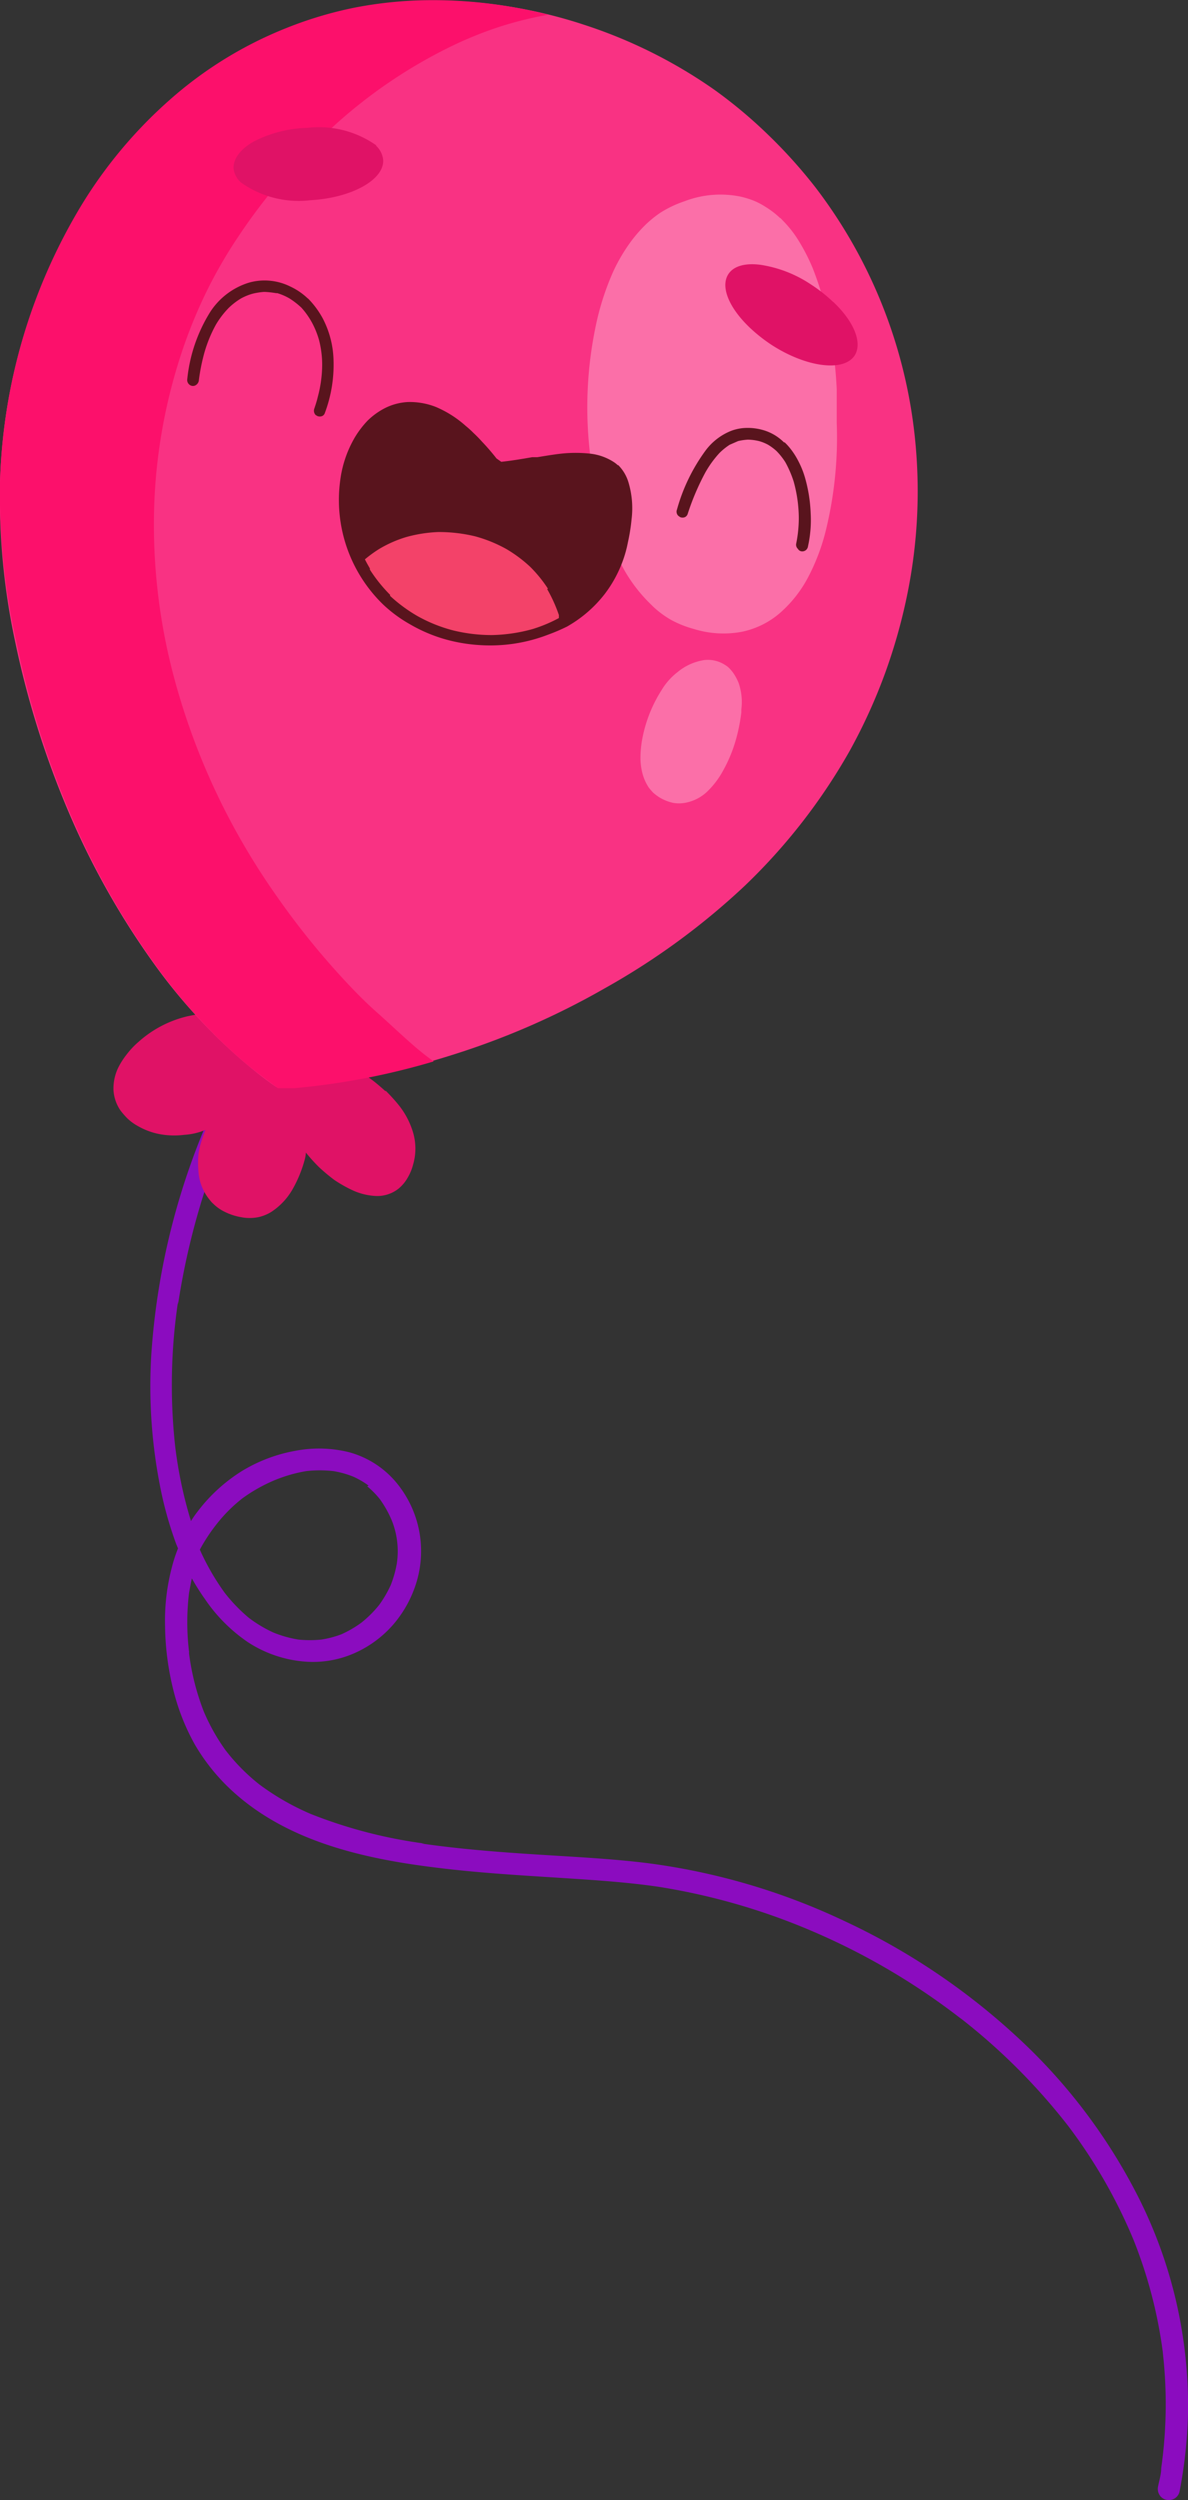
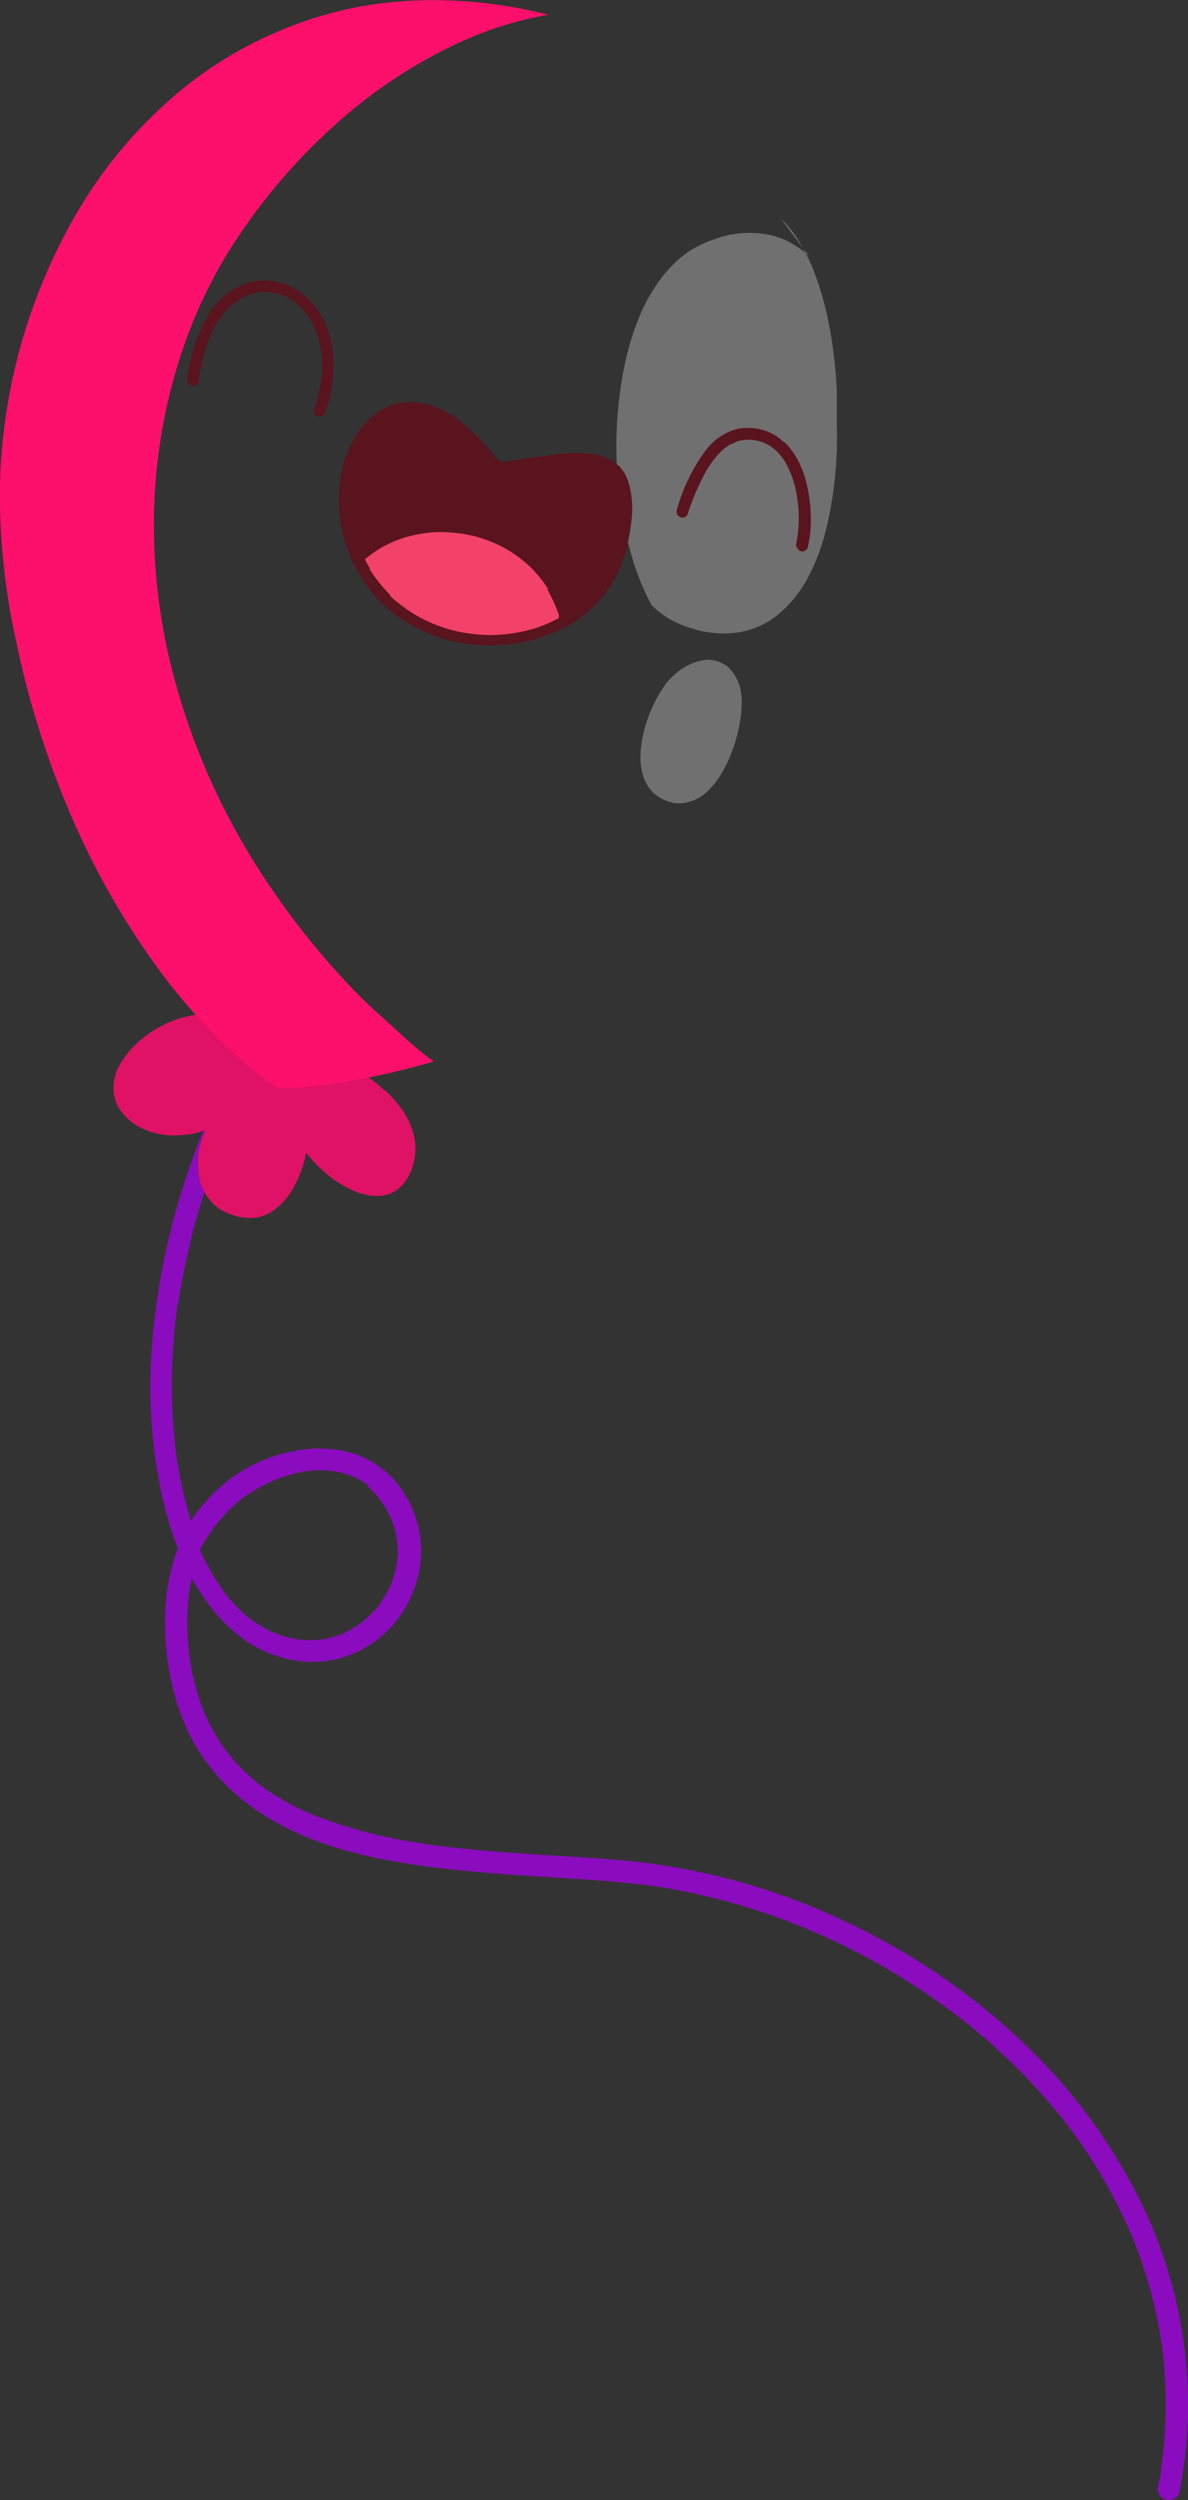
<svg xmlns="http://www.w3.org/2000/svg" id="Capa_1" data-name="Capa 1" width="67" height="140.98">
  <rect width="100%" height="100%" fill="#333333" stroke="none" />
  <defs>
    <style>.cls-2{fill:#e01266}.cls-6{fill:#fefefe;opacity:.3}.cls-7{fill:#f34269}.cls-8{fill:#59141d}</style>
  </defs>
  <path d="M13.94 61.05a.58.58 0 00-.18-.3l-.11-.09a.63.63 0 00-.86.23c-.24.51-.49 1-.71 1.53a40.08 40.08 0 00-3.55 14.06A29.18 29.18 0 009 83.71a21 21 0 00.94 3.41l.1.24a8.21 8.21 0 00-.33 1 11.84 11.84 0 00-.4 3.41 15.57 15.57 0 00.47 3.59A12.34 12.34 0 0011 98.44a11.24 11.24 0 001.89 2.4c3.12 3 7.51 4 11.63 4.51 2.21.28 4.43.42 6.65.56 2 .13 3.95.24 5.9.52a36.41 36.41 0 018.87 2.57 38.07 38.07 0 018.31 4.92l-.12-.1A34.66 34.66 0 0160.3 120l-.1-.13a29.23 29.23 0 013.72 6.46 26.3 26.3 0 011.66 6.35.28.28 0 010-.09.49.49 0 000 .12 25.78 25.78 0 01-.09 6.51c0 .34-.11.68-.17 1a.65.65 0 00.06.49.6.6 0 00.37.29.62.62 0 00.77-.44 26.45 26.45 0 00.48-4.44A26.1 26.1 0 0064.23 124a31.78 31.78 0 00-6.92-9.14 37.89 37.89 0 00-9.69-6.49 37 37 0 00-11.08-3.26c-2-.25-4.07-.35-6.11-.48-2.23-.14-4.46-.31-6.67-.63h.16a27 27 0 01-6.38-1.66 14.14 14.14 0 01-2.9-1.66 11 11 0 01-1.92-1.94 11.19 11.19 0 01-1.23-2.19 13.85 13.85 0 01-.83-3.28v-.1a13.93 13.93 0 010-3.29c.05-.28.1-.56.16-.83a12.83 12.83 0 00.74 1.17A9.1 9.1 0 0014 92.66a6.85 6.85 0 003.3 1.09 5.77 5.77 0 002.75-.51 6.24 6.24 0 002.14-1.6 6.59 6.59 0 001.31-2.41 6.05 6.05 0 00-1.24-5.69 5.27 5.27 0 00-2.56-1.6 7 7 0 00-3.06-.08 8.75 8.75 0 00-3 1.14 9.33 9.33 0 00-2.51 2.3 6 6 0 00-.36.52 24.26 24.26 0 01-.89-4.21 31.84 31.84 0 01.16-8.16v.16a40.86 40.86 0 012.75-9.76c.33-.79.68-1.56 1-2.32a.63.63 0 00.07-.48m6.85 22.81a4.83 4.83 0 01.71.72 6.06 6.06 0 01.67 1.19 4.66 4.66 0 01.29 2.44 6.2 6.2 0 01-.34 1.21 6.54 6.54 0 01-.65 1.12 6.29 6.29 0 01-1 1 6.07 6.07 0 01-1.13.66 5.54 5.54 0 01-1.13.3 6.38 6.38 0 01-1.31 0 6.46 6.46 0 01-1.41-.4 7.31 7.31 0 01-1.37-.82 9.2 9.2 0 01-1.37-1.42 13.58 13.58 0 01-1.4-2.43 10 10 0 01.94-1.43 8.52 8.52 0 011.47-1.47 9.1 9.1 0 011.77-1 8.24 8.24 0 011.83-.53 6.93 6.93 0 011.51 0 5.22 5.22 0 011.17.33 4.9 4.9 0 01.83.49m1.66 4.39a.15.15 0 010 .07v-.07m-.31 1.13zM10.66 93.23a.22.22 0 000-.08v.08m54.92 39.42" transform="translate(0 -.05)" fill="#8b0cbf" />
  <path class="cls-2" d="M21.74 61.54c.25.25.5.52.72.79a4.54 4.54 0 01.84 1.59 3.21 3.21 0 010 1.79 2.87 2.87 0 01-.31.75 2.2 2.2 0 01-.52.62 1.94 1.94 0 01-1.23.41 3.53 3.53 0 01-1.39-.34 7.45 7.45 0 01-1-.57 10.31 10.31 0 01-.85-.71 9.53 9.53 0 01-.75-.83 1.76 1.76 0 01-.06.38 7.12 7.12 0 01-.69 1.69 3.75 3.75 0 01-1.19 1.27 2.34 2.34 0 01-.73.3 2.53 2.53 0 01-1 0 3.36 3.36 0 01-.93-.31 2.44 2.44 0 01-.63-.45 1.14 1.14 0 01-.15-.16 2.82 2.82 0 01-.68-1.7 5.38 5.38 0 010-.9 4.74 4.74 0 01.23-.94c.05-.15.11-.31.17-.46a3.65 3.65 0 01-1.2.28A4.5 4.5 0 019 64a3.94 3.94 0 01-1.25-.47 2.73 2.73 0 01-.58-.43 4.48 4.48 0 01-.38-.44 2.26 2.26 0 01-.39-1.15 2.69 2.69 0 01.31-1.34 4.3 4.3 0 01.44-.67 4.61 4.61 0 01.66-.7 6.3 6.3 0 012.74-1.44 8.8 8.8 0 013.23-.1 12.6 12.6 0 013.06.86 14 14 0 011.41.68 7.83 7.83 0 011.67 1.2.49.49 0 01.15.33 11.8 11.8 0 011 .68c.23.18.46.38.68.58" transform="translate(0 -.05)" />
-   <path d="M46 10.63a28.25 28.25 0 00-2.7-3 26.73 26.73 0 00-3-2.51 27.7 27.7 0 00-7.38-3.68A27.15 27.15 0 0024.15.08 23.62 23.62 0 0020 .51a21.7 21.7 0 00-3.84 1.13 22.34 22.34 0 00-6.6 4.07 26 26 0 00-5 6A31.81 31.81 0 000 27.3a38.74 38.74 0 00.85 8.91 51 51 0 003 9.58 44.49 44.49 0 005 8.83 31.33 31.33 0 003.17 3.7c.17.18.35.35.53.52.43.41.83.77 1.23 1.11.59.5 1.22 1 1.81 1.4h.93a42.48 42.48 0 009-1.82 43.4 43.4 0 008.6-3.76A40 40 0 0042 50a33 33 0 005.92-7.61 31.14 31.14 0 002-4.39 31.41 31.41 0 001.21-4.25 29 29 0 00.53-8.35A28 28 0 0046 10.63M13.09 58l-.26-.26.12.12.19.17z" transform="translate(0 -.05)" fill="#f93283" />
  <path fill="#fd6918" d="M10.5 20.08" />
  <path d="M30.92.88a20.91 20.91 0 00-2.78.69 21.83 21.83 0 00-2.81 1.15 28.1 28.1 0 00-6.64 4.56 32.8 32.8 0 00-5.23 6.08 26.5 26.5 0 00-1.9 3.31 28.12 28.12 0 00-1.55 4 30.72 30.72 0 00-1.33 8.88 33.38 33.38 0 001.17 8.83 38.5 38.5 0 003.35 8.34 39.67 39.67 0 002.41 3.87 43.87 43.87 0 003.63 4.53c.64.7 1.31 1.39 2 2s1.46 1.35 2.22 2q.48.41 1 .78a40.25 40.25 0 01-7.86 1.51h-.93c-.51-.38-1.18-.87-1.83-1.41-.41-.35-.82-.71-1.23-1.11-.18-.17-.36-.34-.53-.52a31.29 31.29 0 01-3.16-3.7 44 44 0 01-5-8.84 50.79 50.79 0 01-3-9.58A38.35 38.35 0 010 27.3a31.93 31.93 0 014.54-15.59 25.83 25.83 0 015-6 22.39 22.39 0 016.59-4.07A22 22 0 0120 .48a22.92 22.92 0 014.14-.42 26.17 26.17 0 016.77.82" transform="translate(0 -.05)" fill="#fc106b" />
-   <path class="cls-6" d="M44 12.33l.23.24a6.29 6.29 0 01.87 1.15 10.79 10.79 0 01.73 1.44 17.51 17.51 0 01.95 3.33 25.91 25.91 0 01.41 3.51v1.92a22 22 0 01-.63 6.1 11.62 11.62 0 01-1 2.61 7 7 0 01-1.59 2 4.75 4.75 0 01-2.16 1.05 5.65 5.65 0 01-2.7-.17 5.8 5.8 0 01-1.27-.51 5.38 5.38 0 01-1-.74l-.1-.1A8.65 8.65 0 0135.1 32a13.89 13.89 0 01-1.18-3 20 20 0 01-.65-3.42 22.33 22.33 0 01.32-7.11 15 15 0 011-3.12 9.76 9.76 0 01.76-1.35 8 8 0 01.9-1.12 6.17 6.17 0 011-.84 6.25 6.25 0 011.35-.64 5.65 5.65 0 013.18-.26 5.14 5.14 0 01.69.21 4 4 0 01.68.35 4.94 4.94 0 01.86.66M41.11 37.71a2.09 2.09 0 01.24.28 2.89 2.89 0 01.31.58 3.29 3.29 0 01.15 1.48v.17a9.9 9.9 0 01-.34 1.65 8 8 0 01-.66 1.58 4.88 4.88 0 01-.94 1.25 2.44 2.44 0 01-1.24.62 1.87 1.87 0 01-.67 0 2.47 2.47 0 01-.82-.34 3 3 0 01-.3-.23 3.47 3.47 0 01-.25-.29 2.66 2.66 0 01-.36-.81 3.51 3.51 0 01-.11-.83 6.06 6.06 0 01.07-.92 7.79 7.79 0 011.13-2.95 3.63 3.63 0 01.89-1 3.09 3.09 0 011.5-.68 1.78 1.78 0 011.22.3.9.9 0 01.19.15" transform="translate(0 -.05)" />
+   <path class="cls-6" d="M44 12.33l.23.24a6.29 6.29 0 01.87 1.15 10.79 10.79 0 01.73 1.44 17.51 17.51 0 01.95 3.33 25.91 25.91 0 01.41 3.51v1.92a22 22 0 01-.63 6.1 11.62 11.62 0 01-1 2.61 7 7 0 01-1.59 2 4.75 4.75 0 01-2.16 1.05 5.65 5.65 0 01-2.7-.17 5.8 5.8 0 01-1.27-.51 5.38 5.38 0 01-1-.74l-.1-.1a13.89 13.89 0 01-1.18-3 20 20 0 01-.65-3.42 22.33 22.33 0 01.32-7.11 15 15 0 011-3.12 9.76 9.76 0 01.76-1.35 8 8 0 01.9-1.12 6.17 6.17 0 011-.84 6.25 6.25 0 011.35-.64 5.65 5.65 0 013.18-.26 5.14 5.14 0 01.69.21 4 4 0 01.68.35 4.94 4.94 0 01.86.66M41.11 37.71a2.09 2.09 0 01.24.28 2.89 2.89 0 01.31.58 3.29 3.29 0 01.15 1.48v.17a9.9 9.9 0 01-.34 1.65 8 8 0 01-.66 1.58 4.88 4.88 0 01-.94 1.25 2.44 2.44 0 01-1.24.62 1.87 1.87 0 01-.67 0 2.47 2.47 0 01-.82-.34 3 3 0 01-.3-.23 3.47 3.47 0 01-.25-.29 2.66 2.66 0 01-.36-.81 3.51 3.51 0 01-.11-.83 6.06 6.06 0 01.07-.92 7.79 7.79 0 011.13-2.95 3.63 3.63 0 01.89-1 3.09 3.09 0 011.5-.68 1.78 1.78 0 011.22.3.9.9 0 01.19.15" transform="translate(0 -.05)" />
  <path class="cls-7" d="M32.37 34.26a.92.92 0 01-.2.69 1 1 0 01-.64.36 6.59 6.59 0 01-3.21.92 11.06 11.06 0 01-3.87-.5l-.45-.27a23.33 23.33 0 01-3.91-3.39 2 2 0 01.15-1.07 2.21 2.21 0 01.61-.82 4.13 4.13 0 01.85-.55 6.5 6.5 0 011.45-.48 8.06 8.06 0 011.43-.15 5.79 5.79 0 011.32 0 8.6 8.6 0 011.65.43 9.64 9.64 0 011.47.7 10.14 10.14 0 011.57 1.11l.19.19a4.71 4.71 0 011.59 2.84M22.59 34.92l-.39-.43c.27.23.55.46.83.67l-.44-.24" transform="translate(0 -.05)" />
  <path class="cls-8" d="M34.85 26.29a1.55 1.55 0 00-.24-.19 3.07 3.07 0 00-1.33-.47 7.56 7.56 0 00-1.63 0c-.45.05-.91.13-1.35.2H30.01c-.57.1-1.17.2-1.74.26L28 25.9a12.41 12.41 0 00-.82-.95c-.15-.17-.32-.34-.48-.49a5.22 5.22 0 00-.43-.39A6.08 6.08 0 0024.59 23a4 4 0 00-1.6-.28 3.24 3.24 0 00-1.37.39 4 4 0 00-.89.66 5.34 5.34 0 00-.71.93 6.38 6.38 0 00-.83 2.42 8.21 8.21 0 002.4 7 7.66 7.66 0 001.53 1.13 8.67 8.67 0 001.86.81 9.18 9.18 0 002 .36 9.07 9.07 0 003.95-.59 10.22 10.22 0 001.07-.46l.1-.06a7.1 7.1 0 002-1.76 7 7 0 001-1.81 6.62 6.62 0 00.31-1.1 10.51 10.51 0 00.21-1.32 5.08 5.08 0 00-.17-2.05 2.3 2.3 0 00-.59-1m-4 7a8.43 8.43 0 01.66 1.46v-.07V34.9a8.1 8.1 0 01-1.48.62 9.19 9.19 0 01-2.3.34 9.1 9.1 0 01-2.21-.27 8.44 8.44 0 01-2-.81A8.54 8.54 0 0122 33.65v-.06a8.54 8.54 0 01-1.14-1.42v-.07c-.1-.17-.2-.35-.28-.51a7 7 0 01.83-.6 6.78 6.78 0 011.51-.66 7.85 7.85 0 011.8-.28h.07a8.72 8.72 0 012 .24 7.83 7.83 0 011.77.72 7.66 7.66 0 011.34 1 7.46 7.46 0 011 1.23M44.26 25a3.39 3.39 0 01.31.34 4.33 4.33 0 01.47.74 5 5 0 01.37.94 8.37 8.37 0 01.31 1.98 6.84 6.84 0 01-.15 1.85.34.34 0 01-.12.22.33.33 0 01-.24.07A.28.28 0 0145 31a.32.32 0 01-.1-.28 7.25 7.25 0 00.15-1.52 7.81 7.81 0 00-.29-2 6 6 0 00-.47-1.09 3.75 3.75 0 00-.5-.63 3 3 0 00-.47-.35 2.46 2.46 0 00-.52-.21 2.93 2.93 0 00-.62-.08 3.31 3.31 0 00-.55.08l-.48.21a3.52 3.52 0 00-.58.47 5.91 5.91 0 00-.79 1.09 14 14 0 00-1 2.35.31.31 0 01-.15.17.36.36 0 01-.27 0l-.1-.07a.32.32 0 01-.08-.36 10.23 10.23 0 011.63-3.35 3.35 3.35 0 011.41-1.08 2.57 2.57 0 01.85-.17 3.12 3.12 0 011 .13 2.73 2.73 0 011.14.68M17.35 16.86A4.93 4.93 0 0118.2 18a5.36 5.36 0 01.61 2.34 7.74 7.74 0 01-.49 3 .28.28 0 01-.15.17.36.36 0 01-.27 0l-.1-.06a.35.35 0 01-.07-.37c.07-.21.14-.42.19-.64a7.1 7.1 0 00.25-1.82 5.65 5.65 0 00-.17-1.37 4.86 4.86 0 00-.4-1 4.46 4.46 0 00-.6-.85 4.49 4.49 0 00-.67-.52 3.21 3.21 0 00-.69-.3h-.07a5.51 5.51 0 00-.63-.07h-.06a4 4 0 00-.63.1 3.06 3.06 0 00-.66.27 3.84 3.84 0 00-.69.53 5 5 0 00-.72.94 7.51 7.51 0 00-.71 1.8 11 11 0 00-.26 1.38.36.36 0 01-.13.21.3.3 0 01-.24.07.31.31 0 01-.18-.09.33.33 0 01-.1-.28 8.83 8.83 0 011.29-3.79A4 4 0 0114 16a3.19 3.19 0 011.23-.12 3.27 3.27 0 011.15.33 3.68 3.68 0 011 .69" transform="translate(0 -.05)" />
-   <path class="cls-2" d="M47 17.08c1.17 1.11 1.64 2.29 1.21 3-.6.95-2.69.7-4.66-.56a9 9 0 01-1.27-1c-1.18-1.13-1.65-2.3-1.21-3 .29-.46.93-.65 1.81-.54a7 7 0 012.84 1.1 8.49 8.49 0 011.27 1zM21.19 8.25a1.26 1.26 0 01.42.82c.06 1.12-1.78 2.14-4.11 2.27a5.6 5.6 0 01-3.91-1 1.24 1.24 0 01-.42-.81c0-.55.39-1.08 1.16-1.51a7 7 0 013-.76 5.61 5.61 0 013.91 1" transform="translate(0 -.05)" />
</svg>